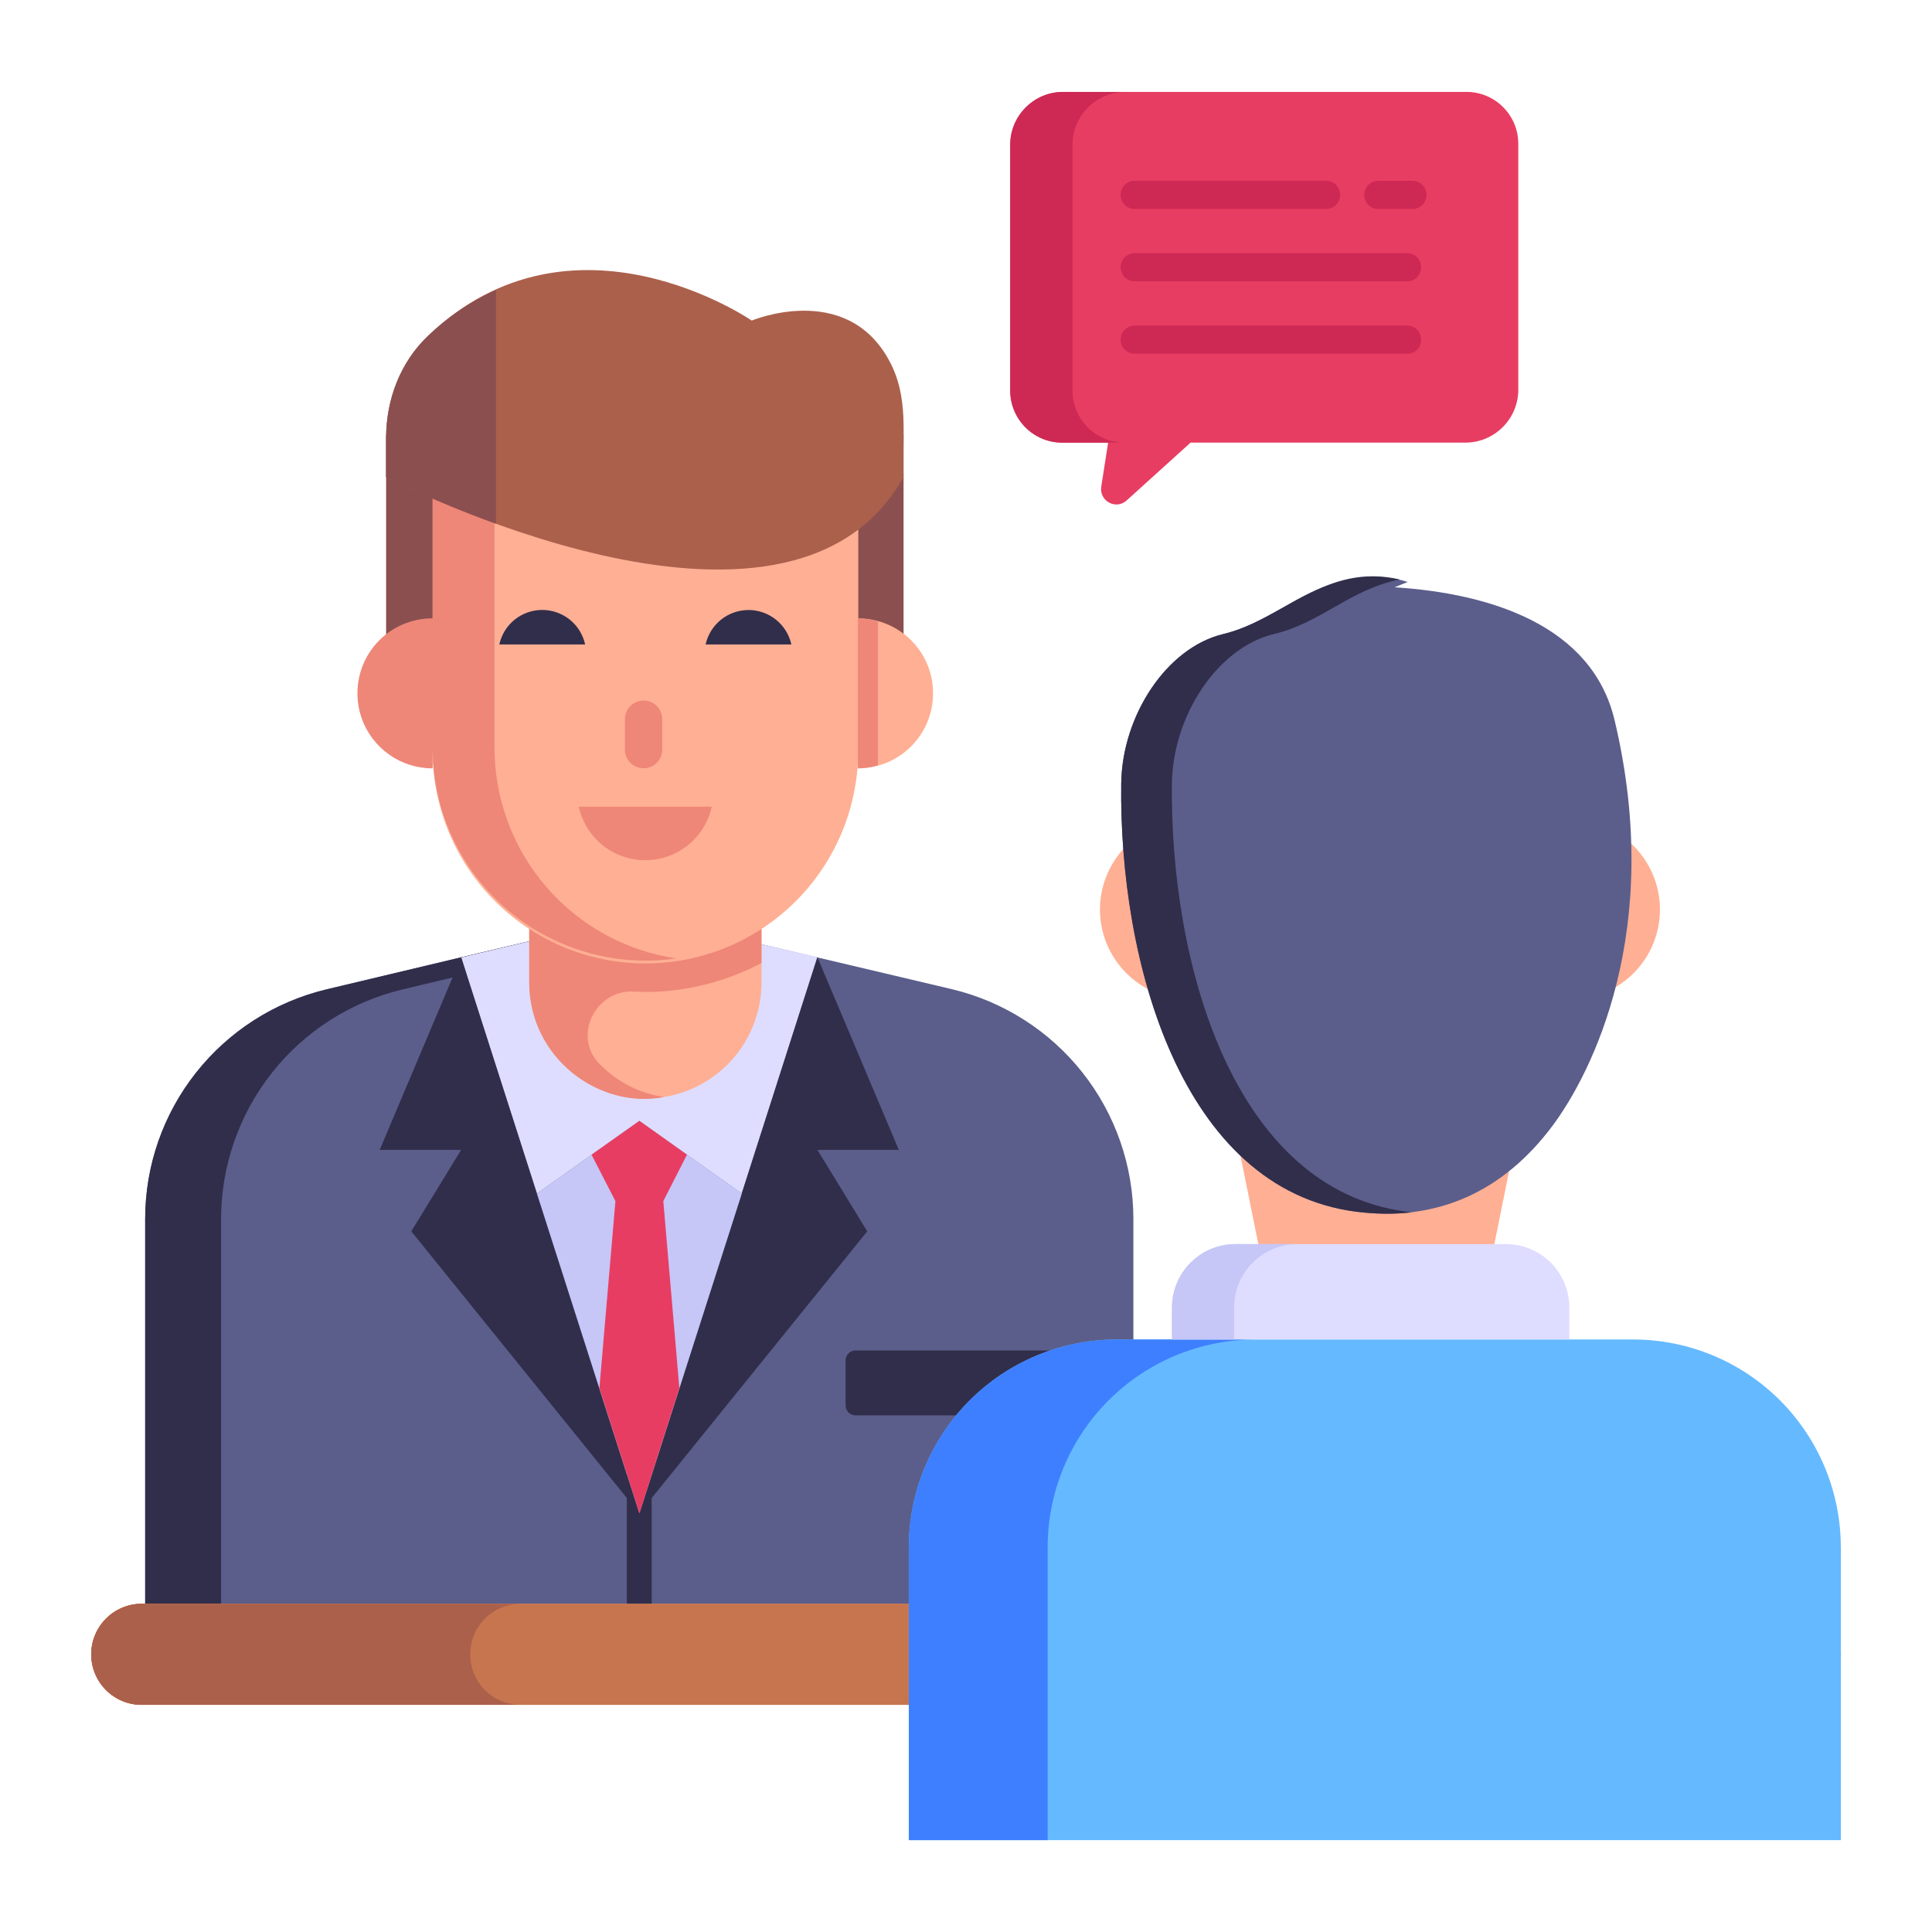
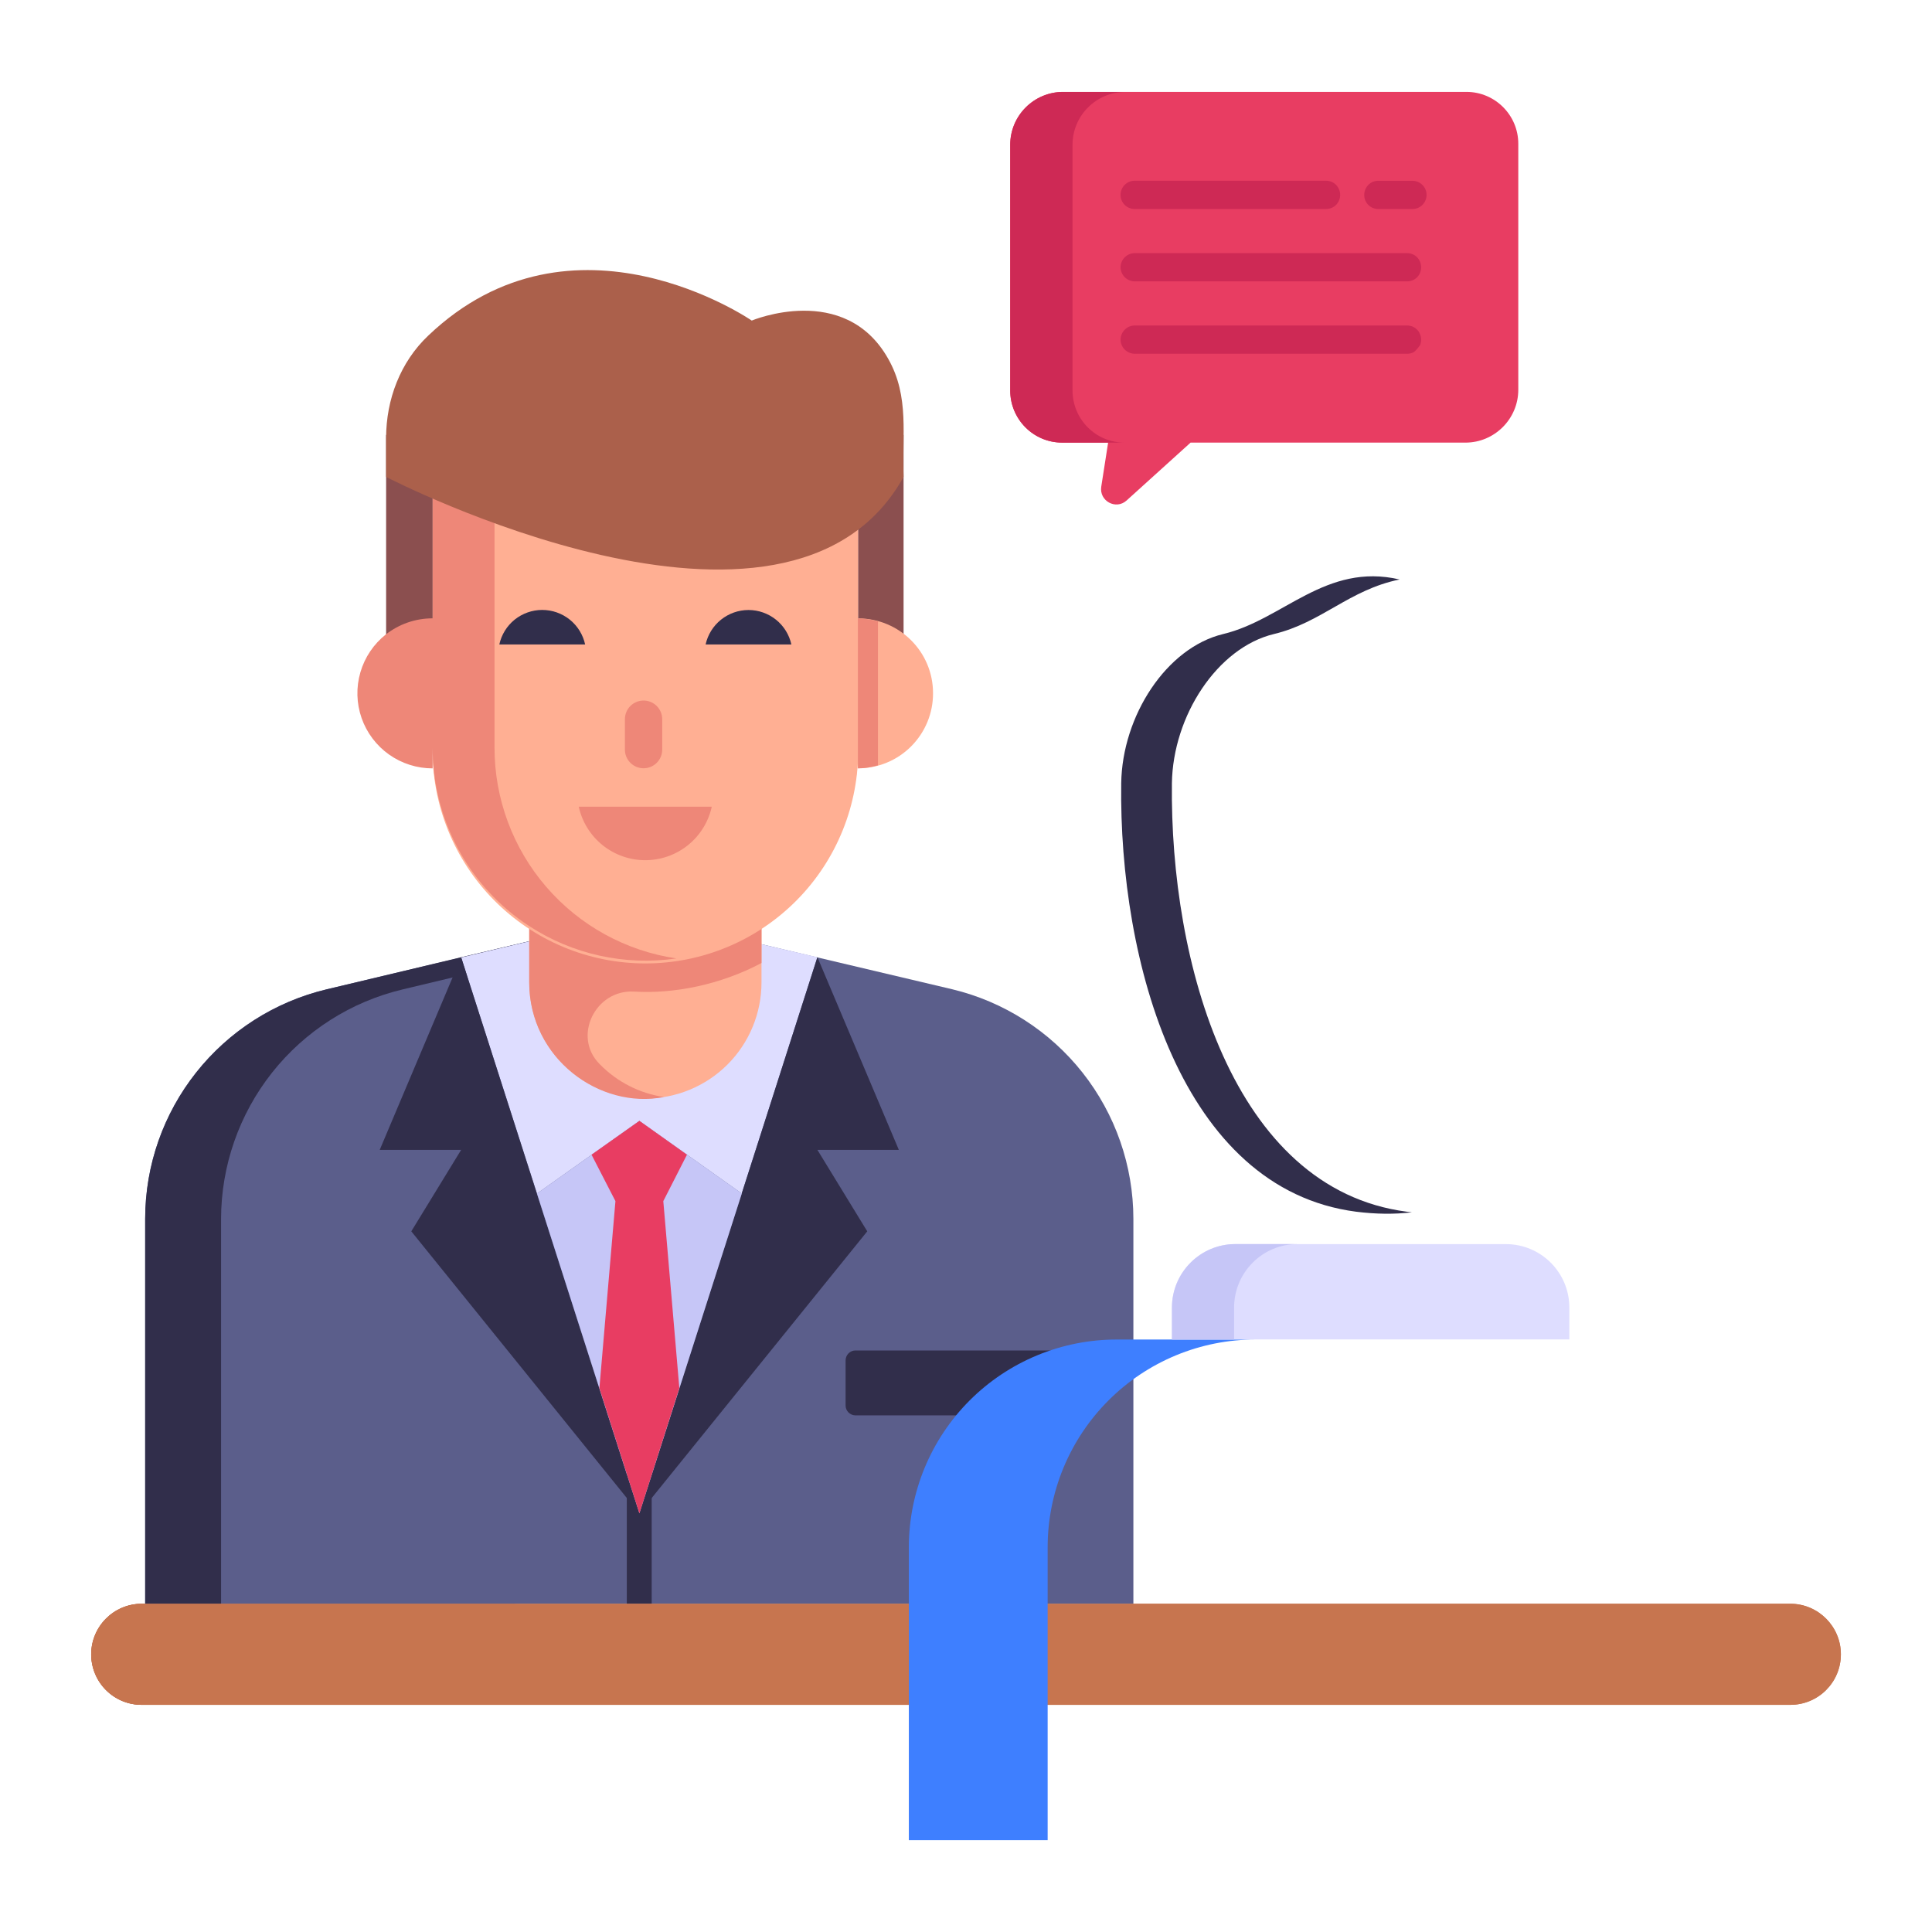
<svg xmlns="http://www.w3.org/2000/svg" width="80" height="80" viewBox="0 0 80 80" fill="none">
  <path d="M76.227 68.5C76.227 69.661 75.292 70.594 74.133 70.594H5.867C5.592 70.594 5.32 70.541 5.066 70.436C4.812 70.331 4.581 70.177 4.386 69.982C4.192 69.787 4.038 69.556 3.933 69.302C3.828 69.048 3.775 68.775 3.775 68.5C3.775 67.353 4.708 66.408 5.867 66.408H74.133C75.292 66.408 76.227 67.353 76.227 68.5Z" fill="#C7754F" />
  <path d="M21.555 70.593H5.872C5.317 70.593 4.786 70.373 4.394 69.981C4.002 69.589 3.781 69.057 3.781 68.503C3.781 67.948 4.002 67.416 4.394 67.024C4.786 66.632 5.317 66.412 5.872 66.412H21.555C20.393 66.412 19.472 67.348 19.472 68.495C19.472 69.657 20.393 70.593 21.555 70.593Z" fill="#AB604B" />
  <path d="M46.931 50.471V66.406H6.01V50.471C6.012 48.27 6.755 46.135 8.121 44.409C9.487 42.684 11.395 41.469 13.536 40.962L19.093 39.645L26.475 37.895L31.346 39.054L39.429 40.963C41.565 41.476 43.467 42.693 44.828 44.418C46.188 46.143 46.929 48.274 46.931 50.471Z" fill="#5B5E8B" />
  <path d="M25.954 59.403H26.985V66.409H25.954V59.403ZM28.055 38.267L22.241 39.64L16.686 40.966C14.545 41.472 12.636 42.686 11.269 44.411C9.903 46.136 9.157 48.271 9.154 50.472V66.407H6.012V50.472C6.012 45.945 9.127 42.019 13.532 40.966L19.086 39.64L26.472 37.898L28.054 38.267H28.055Z" fill="#312E4B" />
  <path d="M33.847 39.635L30.716 49.422L26.475 46.414L22.235 49.422L19.094 39.647L26.415 37.908H26.549L31.346 39.055L33.847 39.635Z" fill="#DEDDFF" />
  <path d="M31.532 36.83V40.679C31.532 41.955 31.026 43.178 30.124 44.08C29.222 44.981 27.999 45.488 26.723 45.488C25.448 45.488 24.224 44.981 23.323 44.08C22.421 43.178 21.914 41.955 21.914 40.679V36.832L31.532 36.83Z" fill="#FFAF93" />
  <path d="M24.823 44.054L24.853 44.084C25.564 44.806 26.491 45.277 27.493 45.425C24.847 45.953 21.914 43.834 21.914 40.681V38.349C23.715 39.522 25.882 39.998 28.009 39.688C25.741 39.36 23.724 38.112 22.541 36.631H31.532V39.876C29.826 40.782 27.894 41.161 26.242 41.058C24.645 40.978 23.701 42.924 24.823 44.054Z" fill="#EE8778" />
  <path d="M35.535 20.578V30.966C35.551 32.133 35.334 33.291 34.898 34.373C34.462 35.456 33.816 36.441 32.996 37.272C32.176 38.102 31.2 38.761 30.123 39.212C29.046 39.662 27.891 39.894 26.724 39.894C25.557 39.894 24.402 39.662 23.325 39.212C22.249 38.761 21.272 38.102 20.453 37.272C19.633 36.441 18.986 35.456 18.55 34.373C18.114 33.291 17.898 32.133 17.913 30.966V20.578H35.535Z" fill="#FFAF93" />
  <path d="M35.533 20.574V30.962C35.533 31.241 35.522 31.519 35.493 31.786C35.463 32.174 35.394 32.55 35.305 32.927C34.865 34.873 33.777 36.612 32.218 37.856C30.659 39.101 28.723 39.778 26.728 39.776C25.571 39.776 24.425 39.548 23.355 39.105C22.286 38.662 21.314 38.013 20.496 37.195C19.678 36.376 19.029 35.404 18.586 34.335C18.143 33.266 17.916 32.12 17.916 30.962V20.574H35.533Z" fill="#FFAF93" />
  <path d="M37.415 18.008V29.092H35.537V20.574H17.916V29.09H15.988V18.008H37.415Z" fill="#8B4F4F" />
  <path d="M38.635 28.701C38.637 29.111 38.558 29.516 38.402 29.895C38.246 30.273 38.016 30.617 37.727 30.907C37.438 31.196 37.094 31.426 36.715 31.581C36.337 31.737 35.931 31.817 35.522 31.815V25.605C37.25 25.605 38.635 26.991 38.635 28.701Z" fill="#FFAF93" />
  <path d="M36.354 25.731C36.084 25.652 35.805 25.611 35.524 25.607V31.815C35.814 31.815 36.089 31.763 36.354 31.69V25.731ZM20.477 19.666V30.963C20.477 33.078 21.238 35.124 22.621 36.725C24.003 38.327 25.916 39.378 28.009 39.687C25.882 39.997 23.716 39.521 21.915 38.348C20.685 37.548 19.675 36.453 18.977 35.164C18.278 33.874 17.913 32.43 17.915 30.963V31.817C17.269 31.818 16.638 31.618 16.11 31.244C15.583 30.871 15.185 30.342 14.972 29.732C14.759 29.121 14.742 28.459 14.923 27.839C15.103 27.218 15.473 26.669 15.98 26.268C16.516 25.852 17.181 25.604 17.916 25.604V19.666H20.477ZM27.421 29.781V31.04C27.421 31.245 27.34 31.441 27.195 31.586C27.05 31.731 26.854 31.812 26.649 31.812C26.444 31.812 26.247 31.731 26.102 31.586C25.957 31.441 25.876 31.245 25.876 31.04V29.781C25.876 29.576 25.957 29.379 26.102 29.234C26.247 29.089 26.444 29.008 26.649 29.008C26.854 29.008 27.05 29.089 27.195 29.234C27.34 29.379 27.421 29.576 27.421 29.781Z" fill="#EE8778" />
  <path d="M23.965 33.404C24.103 34.032 24.451 34.594 24.952 34.997C25.453 35.399 26.076 35.619 26.719 35.619C27.361 35.619 27.985 35.399 28.486 34.997C28.987 34.594 29.335 34.032 29.473 33.404H23.965Z" fill="#EE8778" />
  <path d="M24.229 26.685C24.14 26.28 23.916 25.917 23.592 25.657C23.269 25.398 22.867 25.256 22.452 25.256C22.038 25.256 21.636 25.398 21.312 25.657C20.989 25.917 20.765 26.28 20.676 26.685H24.229ZM32.769 26.685C32.68 26.281 32.455 25.919 32.132 25.66C31.809 25.401 31.408 25.259 30.994 25.259C30.579 25.259 30.178 25.401 29.855 25.66C29.532 25.919 29.307 26.281 29.218 26.685H32.769Z" fill="#312E4B" />
  <path d="M37.415 19.748C32.619 28.378 15.988 19.748 15.988 19.748V18.133C15.988 16.544 16.577 14.991 17.729 13.901C23.727 8.177 31.128 13.274 31.128 13.274C31.128 13.274 34.972 11.659 36.776 14.852C37.676 16.433 37.342 18.053 37.415 19.748Z" fill="#AB604B" />
-   <path d="M20.538 12.008C19.5 12.473 18.55 13.114 17.73 13.902C16.577 14.992 15.988 16.544 15.988 18.135V19.75C15.988 19.75 17.866 20.723 20.538 21.688V12.008Z" fill="#8B4F4F" />
  <path d="M33.847 39.635L37.219 47.614H33.847L35.911 50.987L26.471 62.666L33.847 39.635Z" fill="#312E4B" />
  <path d="M19.095 39.635L15.723 47.614H19.095L17.031 50.987L26.47 62.666L19.095 39.635Z" fill="#312E4B" />
  <path d="M30.717 49.42L26.476 62.663L22.234 49.42L26.476 46.412L30.717 49.42Z" fill="#C6C6F7" />
  <path d="M27.466 49.736L28.13 57.479L26.476 62.663L24.82 57.479L25.484 49.736L24.494 47.813L26.476 46.412L28.446 47.813L27.466 49.736Z" fill="#E83D62" />
  <path d="M44.324 56.337V58.189C44.325 58.243 44.315 58.296 44.295 58.347C44.276 58.397 44.246 58.443 44.209 58.482C44.171 58.52 44.126 58.552 44.076 58.573C44.027 58.594 43.974 58.606 43.919 58.607H35.418C35.364 58.606 35.311 58.594 35.261 58.573C35.212 58.552 35.167 58.52 35.129 58.482C35.092 58.443 35.062 58.397 35.042 58.347C35.022 58.296 35.013 58.243 35.014 58.189V56.337C35.014 56.104 35.198 55.92 35.418 55.92H43.919C44.14 55.92 44.324 56.104 44.324 56.337Z" fill="#312E4B" />
  <path d="M62.869 5.951V16.14C62.869 17.344 61.885 18.328 60.68 18.328H49.299L46.649 20.725C46.209 21.124 45.508 20.747 45.601 20.15L45.885 18.328H43.978C43.696 18.328 43.416 18.271 43.155 18.162C42.894 18.053 42.657 17.894 42.458 17.694C42.259 17.493 42.101 17.256 41.994 16.994C41.886 16.733 41.831 16.453 41.832 16.17V5.993C41.832 4.789 42.816 3.805 44.021 3.805H60.723C61.906 3.805 62.869 4.768 62.869 5.951Z" fill="#E83D62" />
  <path d="M46.555 18.327H43.974C42.796 18.327 41.83 17.361 41.83 16.169V5.995C41.83 4.788 42.811 3.807 44.019 3.807H46.6C45.392 3.807 44.411 4.788 44.411 5.995V16.169C44.411 17.361 45.377 18.327 46.555 18.327ZM59.071 8.074C59.071 8.151 59.055 8.228 59.024 8.3C58.994 8.371 58.95 8.436 58.894 8.49C58.838 8.544 58.772 8.586 58.7 8.615C58.628 8.643 58.551 8.657 58.473 8.655H57.069C56.993 8.655 56.918 8.64 56.847 8.611C56.777 8.581 56.713 8.539 56.659 8.485C56.605 8.431 56.562 8.367 56.533 8.296C56.504 8.226 56.489 8.15 56.49 8.074C56.49 7.745 56.749 7.485 57.069 7.485H58.473C58.811 7.485 59.071 7.745 59.071 8.074Z" fill="#CE2955" />
-   <path d="M58.846 14.069C58.846 14.145 58.832 14.221 58.803 14.292C58.774 14.362 58.731 14.427 58.677 14.481C58.623 14.535 58.559 14.577 58.488 14.606C58.417 14.635 58.341 14.649 58.264 14.648H46.989C46.834 14.648 46.686 14.587 46.575 14.478C46.465 14.37 46.402 14.222 46.4 14.067C46.4 13.911 46.462 13.761 46.573 13.651C46.683 13.54 46.833 13.478 46.989 13.478H58.264C58.594 13.478 58.846 13.739 58.846 14.069ZM46.4 8.073C46.4 7.744 46.661 7.484 46.981 7.484H54.912C55.234 7.484 55.493 7.744 55.493 8.073C55.493 8.149 55.478 8.225 55.449 8.296C55.42 8.366 55.377 8.43 55.324 8.484C55.27 8.538 55.205 8.581 55.135 8.61C55.064 8.639 54.989 8.654 54.912 8.654H46.981C46.905 8.654 46.83 8.639 46.759 8.61C46.688 8.581 46.624 8.538 46.57 8.484C46.516 8.43 46.473 8.366 46.444 8.296C46.415 8.225 46.4 8.149 46.4 8.073ZM58.846 11.071C58.846 11.147 58.832 11.223 58.803 11.294C58.774 11.365 58.731 11.429 58.677 11.483C58.623 11.537 58.559 11.58 58.488 11.608C58.417 11.637 58.341 11.651 58.264 11.65H46.989C46.834 11.65 46.686 11.59 46.576 11.481C46.466 11.373 46.403 11.225 46.4 11.071C46.4 10.915 46.462 10.765 46.573 10.655C46.683 10.544 46.833 10.482 46.989 10.482H58.264C58.594 10.482 58.846 10.742 58.846 11.071Z" fill="#CE2955" />
+   <path d="M58.846 14.069C58.846 14.145 58.832 14.221 58.803 14.292C58.623 14.535 58.559 14.577 58.488 14.606C58.417 14.635 58.341 14.649 58.264 14.648H46.989C46.834 14.648 46.686 14.587 46.575 14.478C46.465 14.37 46.402 14.222 46.4 14.067C46.4 13.911 46.462 13.761 46.573 13.651C46.683 13.54 46.833 13.478 46.989 13.478H58.264C58.594 13.478 58.846 13.739 58.846 14.069ZM46.4 8.073C46.4 7.744 46.661 7.484 46.981 7.484H54.912C55.234 7.484 55.493 7.744 55.493 8.073C55.493 8.149 55.478 8.225 55.449 8.296C55.42 8.366 55.377 8.43 55.324 8.484C55.27 8.538 55.205 8.581 55.135 8.61C55.064 8.639 54.989 8.654 54.912 8.654H46.981C46.905 8.654 46.83 8.639 46.759 8.61C46.688 8.581 46.624 8.538 46.57 8.484C46.516 8.43 46.473 8.366 46.444 8.296C46.415 8.225 46.4 8.149 46.4 8.073ZM58.846 11.071C58.846 11.147 58.832 11.223 58.803 11.294C58.774 11.365 58.731 11.429 58.677 11.483C58.623 11.537 58.559 11.58 58.488 11.608C58.417 11.637 58.341 11.651 58.264 11.65H46.989C46.834 11.65 46.686 11.59 46.576 11.481C46.466 11.373 46.403 11.225 46.4 11.071C46.4 10.915 46.462 10.765 46.573 10.655C46.683 10.544 46.833 10.482 46.989 10.482H58.264C58.594 10.482 58.846 10.742 58.846 11.071Z" fill="#CE2955" />
  <path d="M76.227 68.5C76.227 69.661 75.292 70.594 74.133 70.594H5.867C5.592 70.594 5.32 70.541 5.066 70.436C4.812 70.331 4.581 70.177 4.386 69.982C4.192 69.787 4.038 69.556 3.933 69.302C3.828 69.048 3.775 68.775 3.775 68.5C3.775 67.353 4.708 66.408 5.867 66.408H74.133C75.292 66.408 76.227 67.353 76.227 68.5Z" fill="#C7754F" />
-   <path d="M21.555 70.593H5.872C5.317 70.593 4.786 70.373 4.394 69.981C4.002 69.589 3.781 69.057 3.781 68.503C3.781 67.948 4.002 67.416 4.394 67.024C4.786 66.632 5.317 66.412 5.872 66.412H21.555C20.393 66.412 19.472 67.348 19.472 68.495C19.472 69.657 20.393 70.593 21.555 70.593Z" fill="#AB604B" />
-   <path d="M52.997 37.588C53.007 38.083 52.918 38.576 52.735 39.036C52.552 39.497 52.28 39.916 51.933 40.27C51.586 40.624 51.172 40.905 50.715 41.097C50.258 41.289 49.768 41.388 49.272 41.388C48.777 41.388 48.286 41.289 47.829 41.097C47.372 40.905 46.959 40.624 46.612 40.27C46.265 39.916 45.992 39.497 45.809 39.036C45.627 38.576 45.538 38.083 45.548 37.588C45.567 36.613 45.968 35.685 46.665 35.002C47.361 34.32 48.297 33.938 49.272 33.938C50.247 33.938 51.183 34.32 51.88 35.002C52.576 35.685 52.977 36.613 52.997 37.588ZM68.734 37.588C68.744 38.083 68.655 38.576 68.472 39.036C68.29 39.497 68.017 39.916 67.67 40.27C67.323 40.624 66.909 40.905 66.452 41.097C65.996 41.289 65.505 41.388 65.01 41.388C64.514 41.388 64.023 41.289 63.567 41.097C63.11 40.905 62.696 40.624 62.349 40.27C62.002 39.916 61.729 39.497 61.547 39.036C61.364 38.576 61.275 38.083 61.285 37.588C61.305 36.613 61.706 35.685 62.402 35.002C63.098 34.32 64.034 33.938 65.01 33.938C65.984 33.938 66.921 34.32 67.617 35.002C68.313 35.685 68.714 36.613 68.734 37.588ZM51.308 47.573L52.394 52.94H61.59L62.674 47.573H51.308Z" fill="#FFAF93" />
-   <path d="M76.227 64.078V76.197H37.631V64.076C37.631 62.945 37.853 61.825 38.286 60.78C38.719 59.735 39.353 58.786 40.153 57.986C40.953 57.186 41.903 56.552 42.948 56.12C43.993 55.687 45.113 55.464 46.244 55.465H67.62C68.751 55.465 69.87 55.688 70.915 56.12C71.959 56.553 72.908 57.188 73.707 57.987C74.506 58.787 75.139 59.737 75.571 60.781C76.003 61.826 76.225 62.946 76.224 64.076L76.227 64.078Z" fill="#65B9FF" />
  <path d="M51.991 55.467C50.86 55.466 49.74 55.688 48.695 56.121C47.651 56.553 46.701 57.187 45.902 57.987C45.102 58.786 44.468 59.735 44.035 60.78C43.603 61.825 43.38 62.944 43.381 64.075V76.197H37.633V64.077C37.632 62.946 37.855 61.826 38.287 60.781C38.719 59.736 39.354 58.787 40.153 57.987C40.953 57.188 41.902 56.553 42.947 56.121C43.992 55.688 45.112 55.466 46.243 55.467H51.991Z" fill="#3E7FFF" />
  <path d="M64.983 54.144V55.463H48.525V54.145C48.525 52.693 49.703 51.516 51.155 51.516H62.355C63.807 51.516 64.983 52.691 64.983 54.144Z" fill="#DEDDFF" />
  <path d="M53.726 51.514C52.277 51.514 51.101 52.691 51.101 54.146V55.467H48.529V54.146C48.529 52.69 49.707 51.514 51.154 51.514H53.726Z" fill="#C6C6F7" />
-   <path d="M64.276 46.63C62.274 49.303 59.548 50.611 56.155 50.173C48.895 49.238 46.333 39.768 46.428 32.434C46.466 29.635 48.3 26.825 50.65 26.257C51.819 25.977 52.741 25.353 53.745 24.807C55.09 24.072 56.674 23.578 58.288 24.099L57.745 24.318C61.748 24.574 65.926 25.909 66.856 29.818C68.928 38.531 65.898 44.464 64.276 46.63Z" fill="#5B5E8B" />
  <path d="M58.463 50.2C57.735 50.285 56.965 50.276 56.153 50.174C48.905 49.233 46.327 39.795 46.427 32.432C46.469 29.64 48.298 26.82 50.65 26.254C53.133 25.66 54.892 23.284 57.956 23.995C55.867 24.42 54.725 25.782 52.75 26.254C50.406 26.82 48.569 29.64 48.526 32.432C48.44 39.817 51.027 49.236 58.252 50.174L58.463 50.2Z" fill="#312E4B" />
</svg>